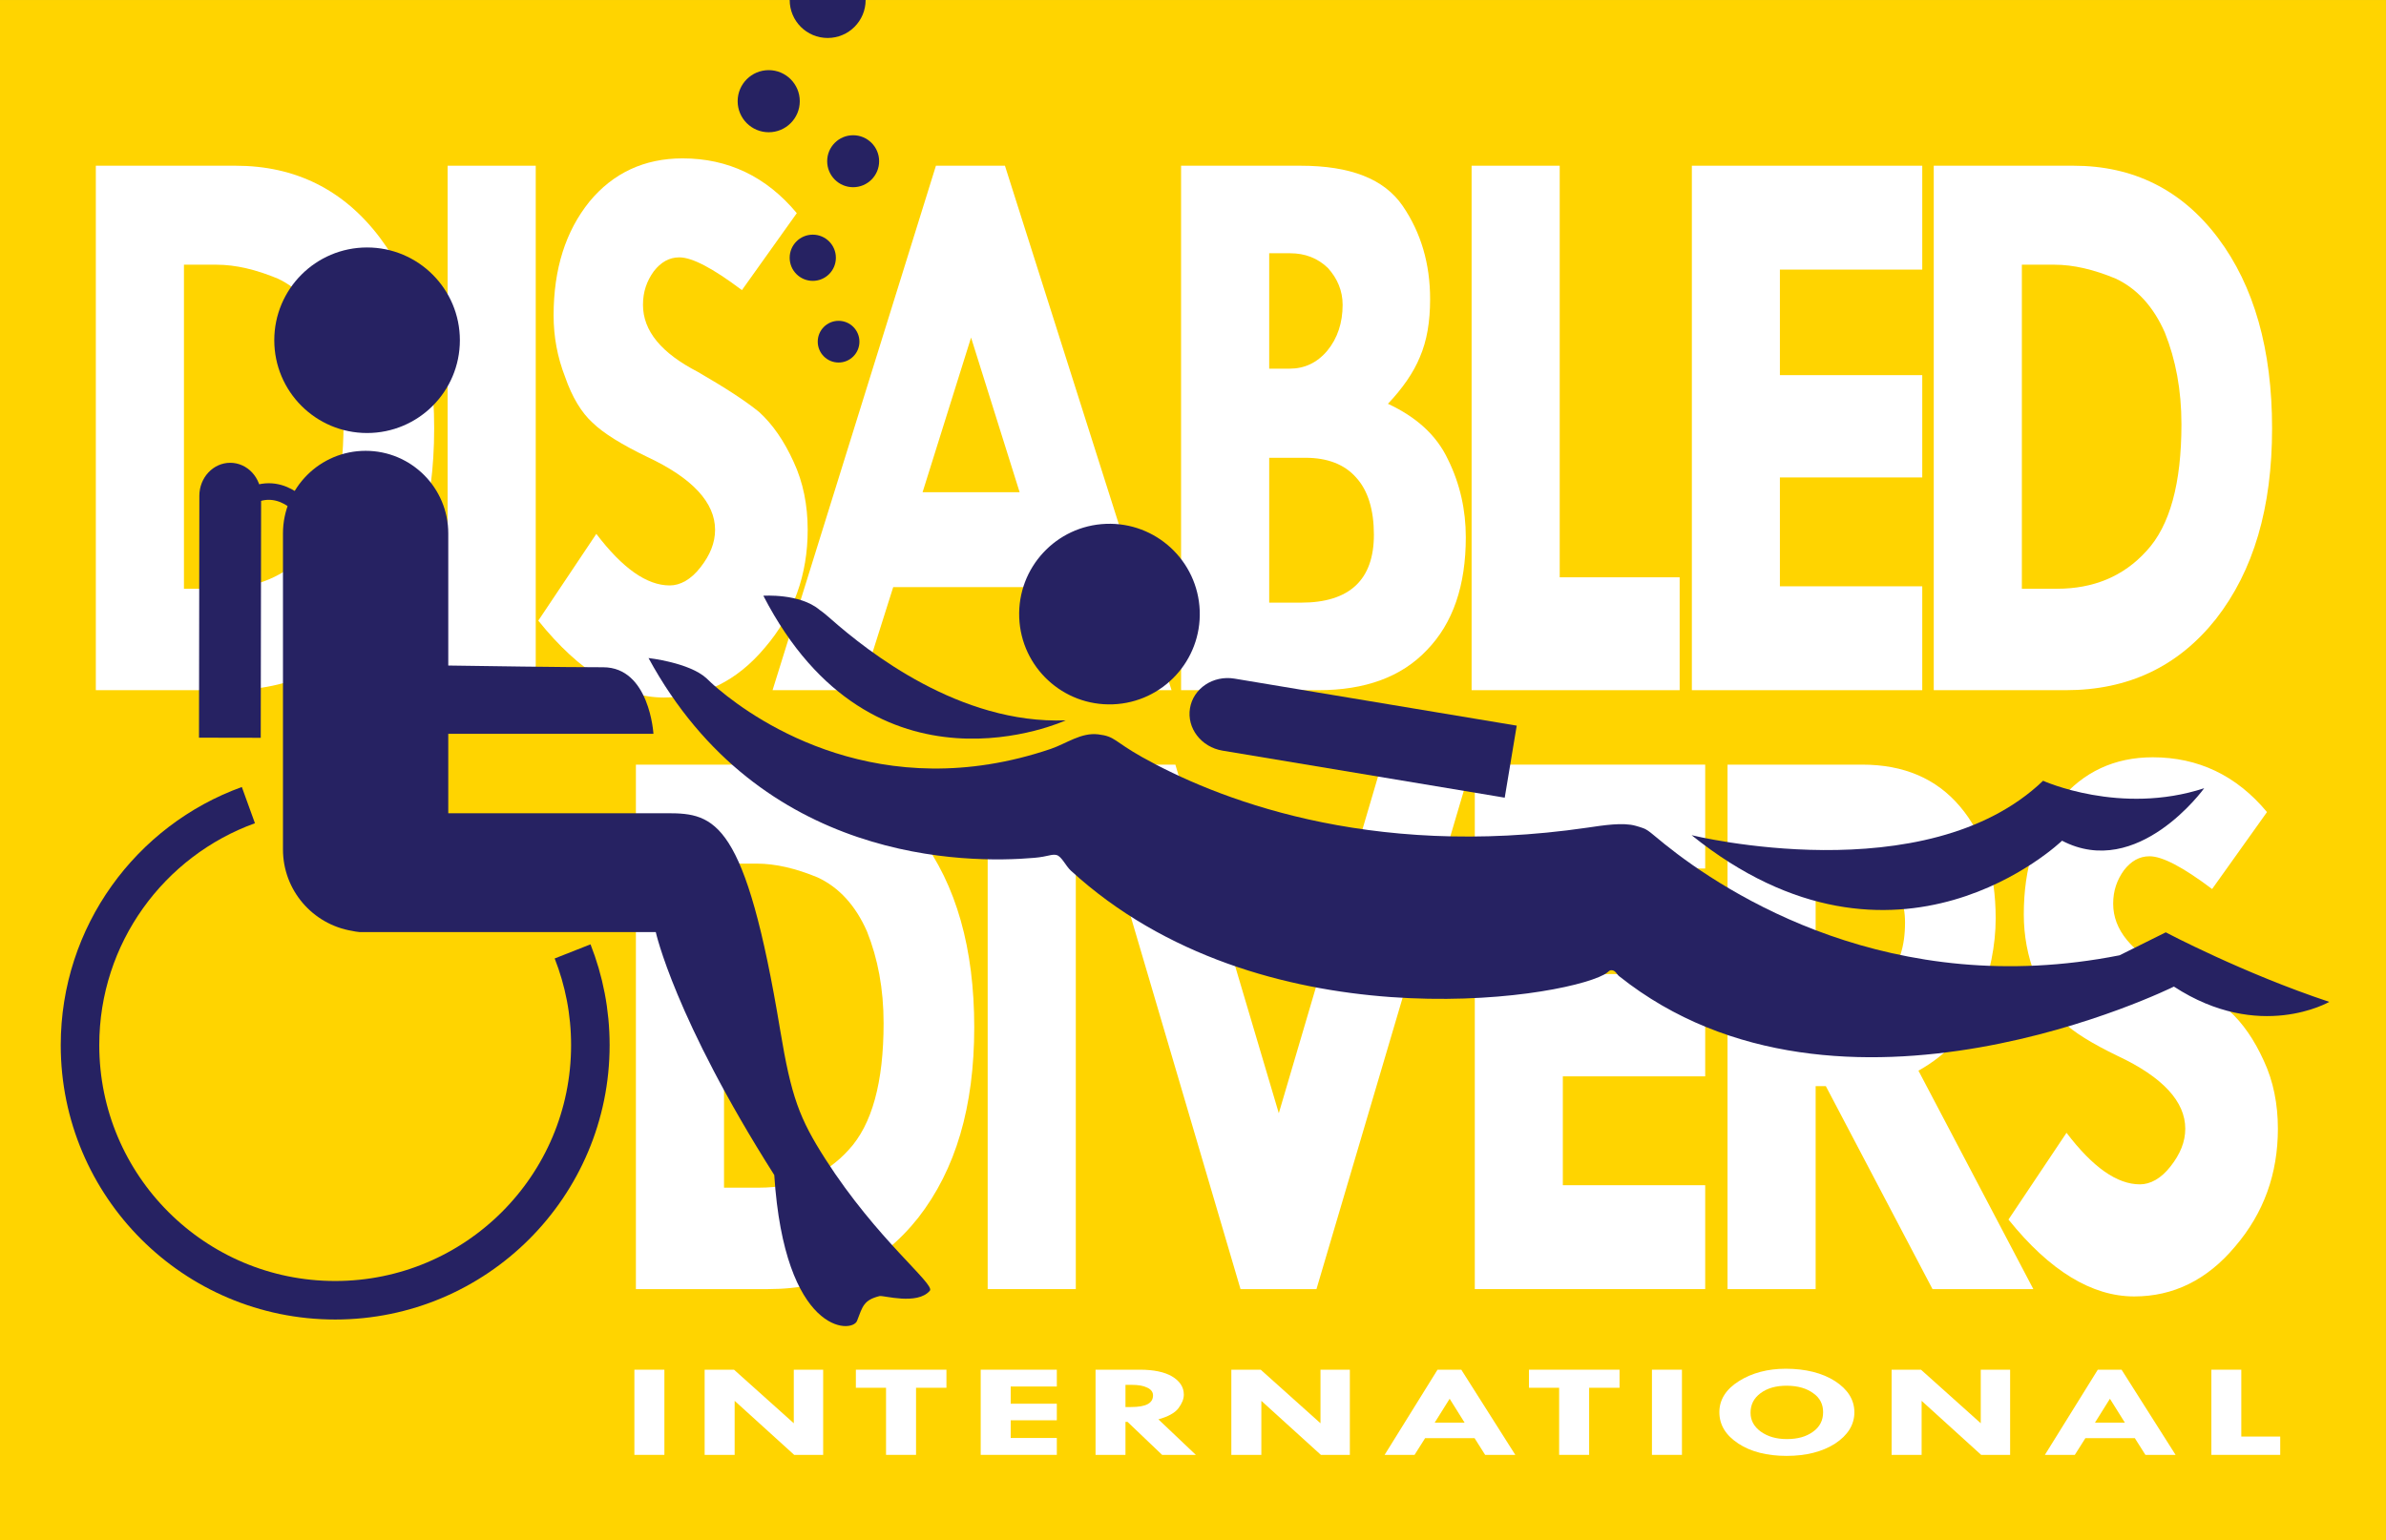
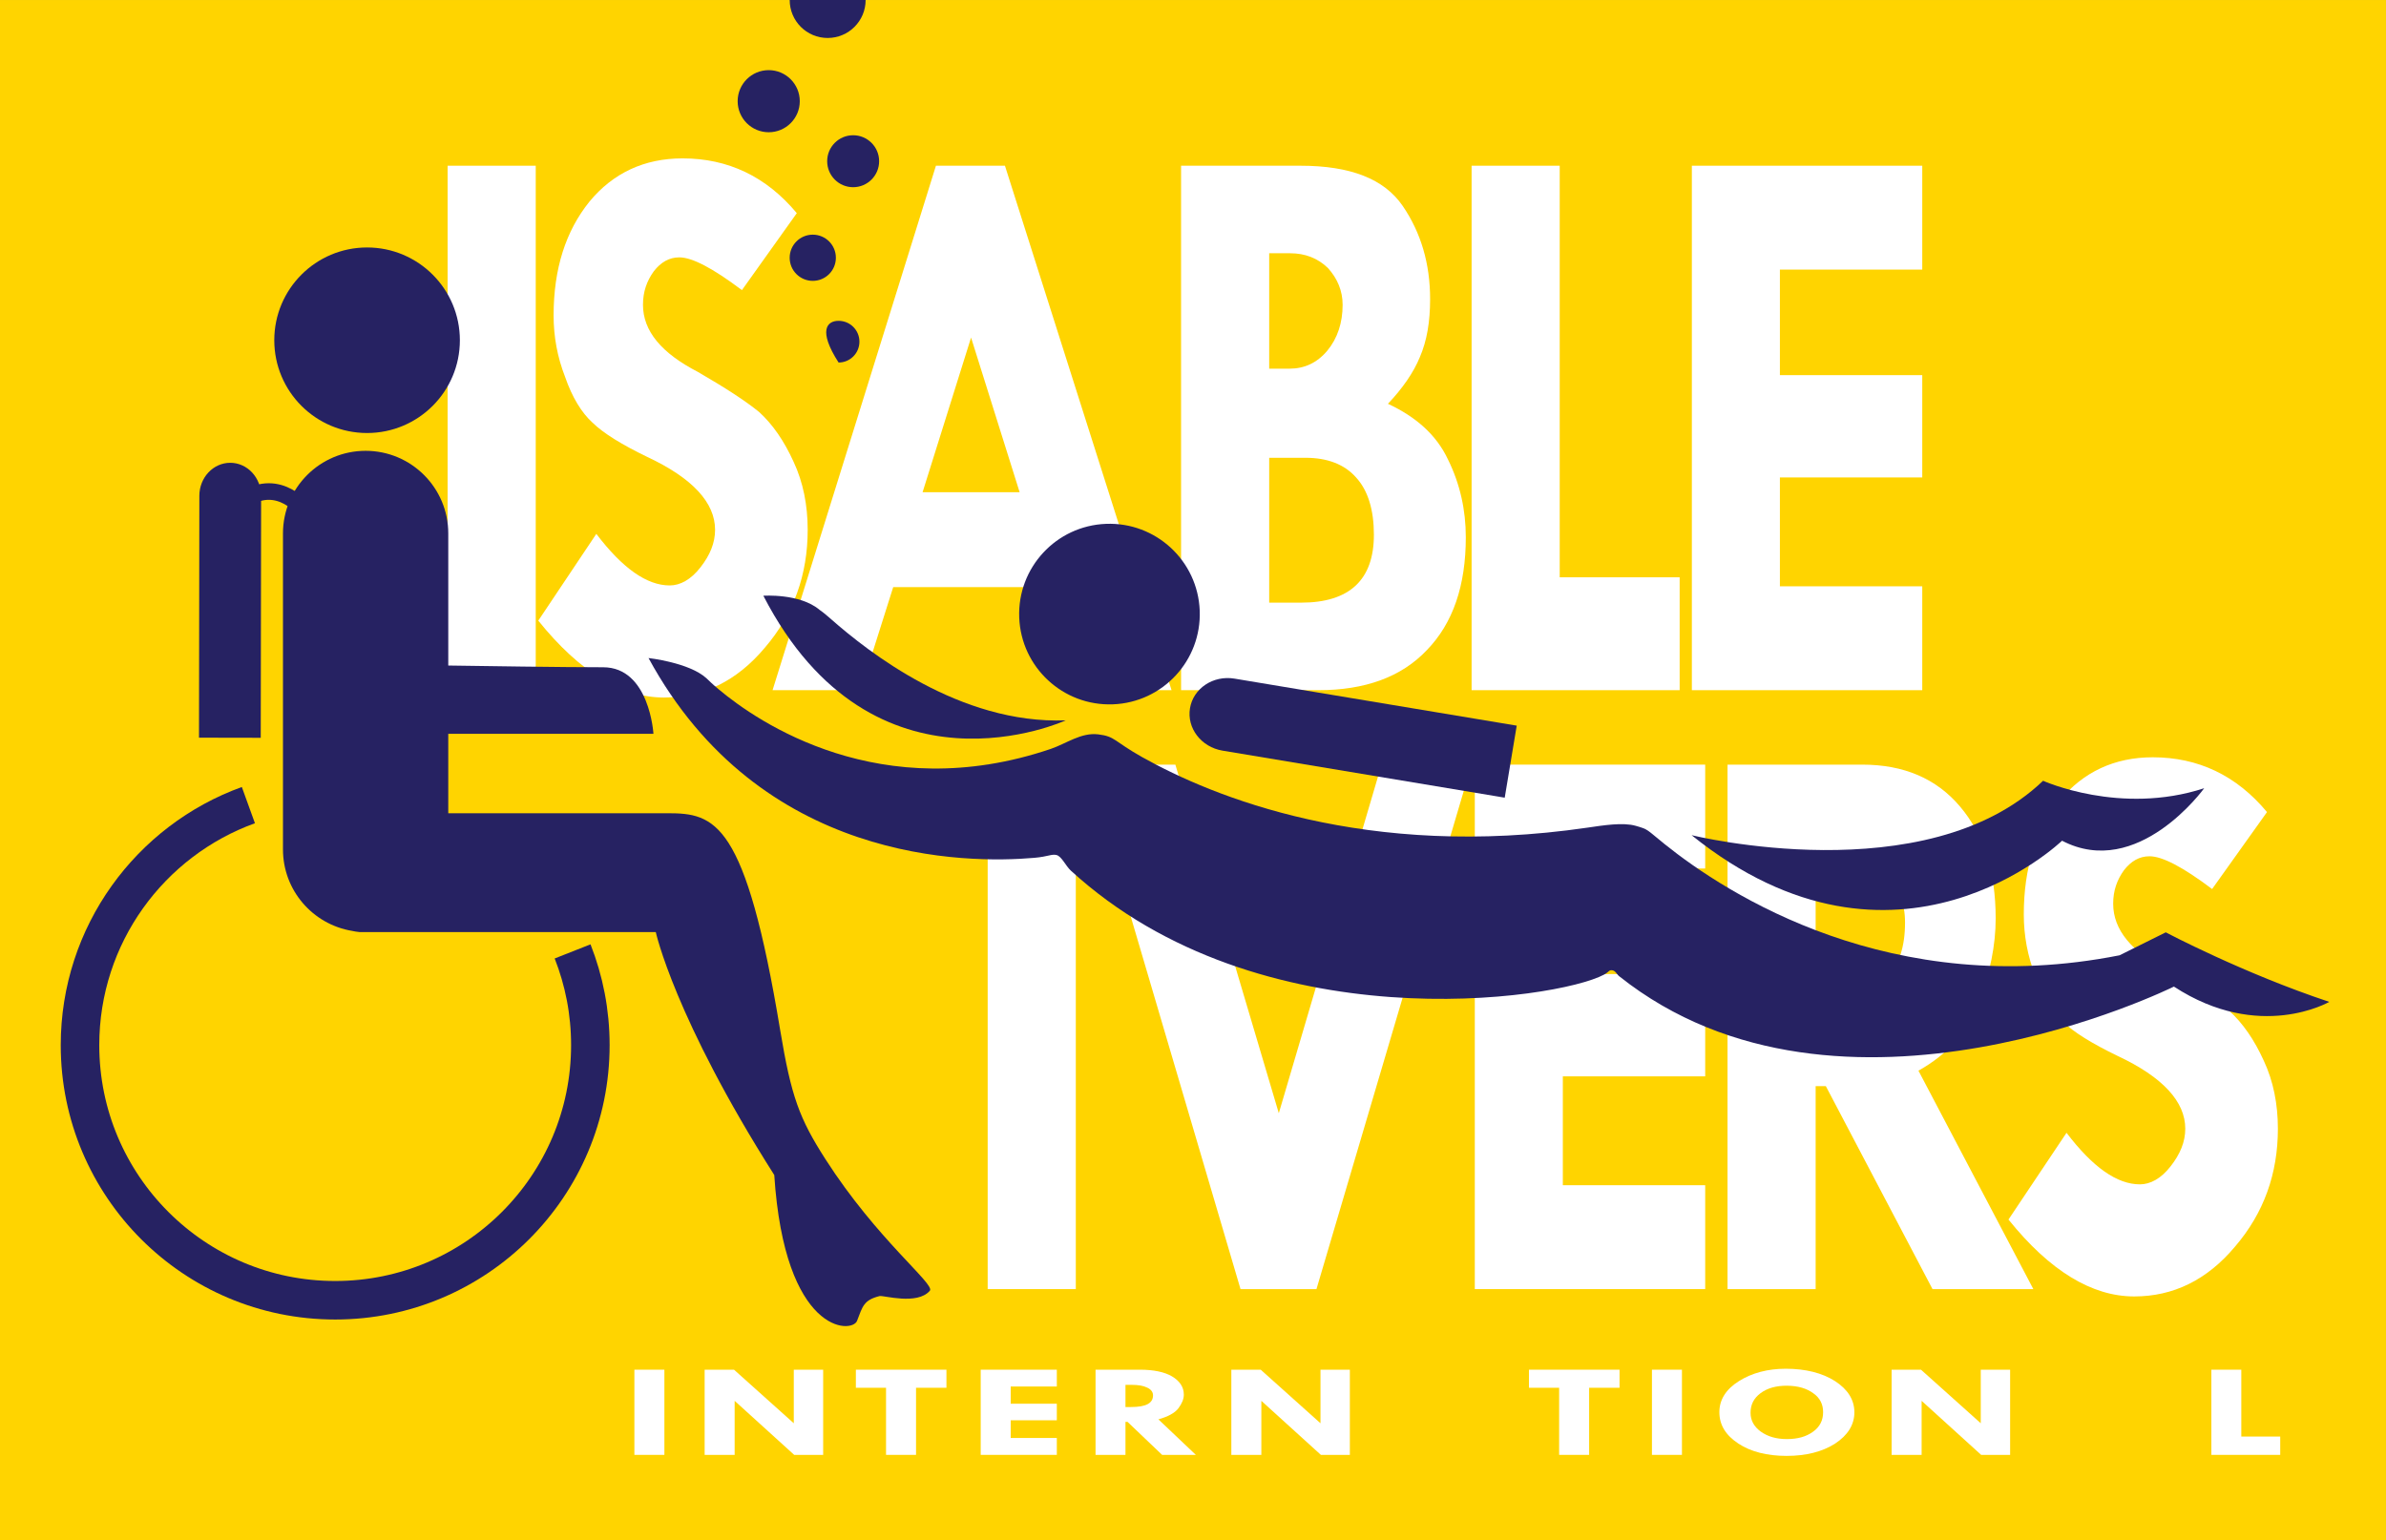
<svg xmlns="http://www.w3.org/2000/svg" xmlns:xlink="http://www.w3.org/1999/xlink" width="472.16pt" height="304.92pt" viewBox="0 0 472.16 304.92" version="1.1">
  <rect x="0" y="0" width="472.16" height="304.92" fill="#808080" stroke="none" />
  <defs>
    <g>
      <symbol overflow="visible" id="glyph0-0">
        <path style="stroke:none;" d="M 110.531 0 L 110.531 -121.469 L 15.797 -121.469 L 15.797 0 Z M 23.75 -111.422 L 102.703 -111.422 L 102.703 -10.203 L 23.75 -10.203 Z M 23.75 -111.422 " />
      </symbol>
      <symbol overflow="visible" id="glyph0-1">
-         <path style="stroke:none;" d="M 7.828 0 L 33.984 0 C 46.359 0 56.219 -4.703 63.672 -14.094 C 71.125 -23.641 74.781 -36.109 74.781 -51.828 C 74.781 -67.375 71.25 -80 64.047 -89.562 C 56.844 -99.109 47.25 -103.812 35.5 -103.812 L 7.828 -103.812 Z M 31.703 -84.219 C 35.5 -84.219 39.547 -83.25 43.828 -81.469 C 48 -79.516 51.297 -75.953 53.562 -70.781 C 55.703 -65.422 56.844 -59.438 56.844 -52.641 C 56.844 -40.969 54.578 -32.547 49.906 -27.531 C 45.359 -22.516 39.422 -20.078 32.219 -20.078 L 25.266 -20.078 L 25.266 -84.219 Z M 31.703 -84.219 " />
-       </symbol>
+         </symbol>
      <symbol overflow="visible" id="glyph0-2">
        <path style="stroke:none;" d="M 7.328 0 L 24.766 0 L 24.766 -103.812 L 7.328 -103.812 Z M 7.328 0 " />
      </symbol>
      <symbol overflow="visible" id="glyph0-3">
        <path style="stroke:none;" d="M 31.078 -105.266 C 23.5 -105.266 17.312 -102.359 12.641 -96.688 C 7.953 -90.859 5.562 -83.406 5.562 -74.172 C 5.562 -69.969 6.312 -65.922 7.828 -62.031 C 9.219 -57.984 11.109 -54.906 13.266 -52.953 C 15.406 -50.859 19.078 -48.594 24.125 -46.156 C 33.094 -41.953 37.516 -37.094 37.516 -31.75 C 37.516 -29.156 36.516 -26.719 34.609 -24.297 C 32.719 -21.859 30.578 -20.734 28.547 -20.734 C 24 -20.734 19.203 -24.125 14.016 -30.938 L 2.531 -13.766 C 10.734 -3.562 19.078 1.453 27.406 1.453 C 35.125 1.453 41.812 -1.781 47.375 -8.422 C 53.062 -15.062 55.844 -22.828 55.844 -31.75 C 55.844 -36.594 54.953 -41.141 53.062 -45.188 C 51.156 -49.391 48.891 -52.641 46.234 -55.062 C 43.453 -57.328 39.422 -59.922 34.109 -63 C 26.906 -66.719 23.25 -71.094 23.25 -76.281 C 23.25 -78.875 24 -80.984 25.391 -82.922 C 26.781 -84.703 28.422 -85.672 30.438 -85.672 C 32.969 -85.672 37.016 -83.562 42.828 -79.188 L 53.688 -94.422 C 47.625 -101.703 40.047 -105.266 31.078 -105.266 Z M 31.078 -105.266 " />
      </symbol>
      <symbol overflow="visible" id="glyph0-4">
        <path style="stroke:none;" d="M 3.922 0 L 21.344 0 L 27.797 -20.406 L 58.875 -20.406 L 65.312 0 L 82.875 0 L 49.906 -103.812 L 36.25 -103.812 Z M 52.812 -39.188 L 33.609 -39.188 L 43.203 -69.797 Z M 52.812 -39.188 " />
      </symbol>
      <symbol overflow="visible" id="glyph0-5">
        <path style="stroke:none;" d="M 7.953 0 L 35.125 0 C 44.344 0 51.547 -2.594 56.594 -7.938 C 61.781 -13.281 64.297 -20.734 64.297 -30.281 C 64.297 -35.625 63.172 -40.812 60.766 -45.672 C 58.484 -50.531 54.453 -54.094 48.891 -56.688 C 51.797 -59.766 53.938 -62.844 55.203 -65.922 C 56.594 -69.156 57.234 -72.875 57.234 -77.406 C 57.234 -84.375 55.453 -90.531 51.797 -95.875 C 48.125 -101.219 41.438 -103.812 31.578 -103.812 L 7.953 -103.812 Z M 29.562 -86.484 C 32.469 -86.484 35 -85.516 37.016 -83.562 C 38.906 -81.469 39.922 -79.031 39.922 -76.281 C 39.922 -72.719 38.906 -69.641 36.891 -67.203 C 34.859 -64.781 32.344 -63.641 29.438 -63.641 L 25.391 -63.641 L 25.391 -86.484 Z M 32.594 -46 C 36.891 -46 40.297 -44.703 42.578 -42.109 C 44.969 -39.516 46.109 -35.625 46.109 -30.766 C 46.109 -21.859 41.312 -17.328 31.703 -17.328 L 25.391 -17.328 L 25.391 -46 Z M 32.594 -46 " />
      </symbol>
      <symbol overflow="visible" id="glyph0-6">
        <path style="stroke:none;" d="M 8.594 0 L 49.766 0 L 49.766 -22.344 L 26.031 -22.344 L 26.031 -103.812 L 8.594 -103.812 Z M 8.594 0 " />
      </symbol>
      <symbol overflow="visible" id="glyph0-7">
        <path style="stroke:none;" d="M 8.344 0 L 53.938 0 L 53.938 -20.562 L 25.766 -20.562 L 25.766 -42.109 L 53.938 -42.109 L 53.938 -62.359 L 25.766 -62.359 L 25.766 -83.25 L 53.938 -83.25 L 53.938 -103.812 L 8.344 -103.812 Z M 8.344 0 " />
      </symbol>
      <symbol overflow="visible" id="glyph0-8">
        <path style="stroke:none;" d="M 32.094 0 L 47.125 0 L 77.812 -103.812 L 60 -103.812 L 39.672 -34.812 L 19.203 -103.812 L 1.516 -103.812 Z M 32.094 0 " />
      </symbol>
      <symbol overflow="visible" id="glyph0-9">
        <path style="stroke:none;" d="M 7.953 0 L 25.391 0 L 25.391 -40.172 L 27.406 -40.172 L 48.516 0 L 68.469 0 L 45.734 -43.234 C 51.547 -46.484 55.578 -51.016 57.734 -56.844 C 59.875 -62.516 61.016 -68.016 61.016 -73.359 C 61.016 -82.766 58.609 -90.047 53.938 -95.547 C 49.266 -101.062 42.828 -103.812 34.609 -103.812 L 7.953 -103.812 Z M 29.438 -85.344 C 33.734 -85.344 37.016 -84.219 39.422 -81.953 C 41.812 -79.688 43.078 -76.438 43.078 -72.562 C 43.078 -63 38.406 -58.297 29.188 -58.297 L 25.391 -58.297 L 25.391 -85.344 Z M 29.438 -85.344 " />
      </symbol>
      <symbol overflow="visible" id="glyph1-0">
        <path style="stroke:none;" d="M 35.922 0 L 35.922 -19.734 L 4.953 -19.734 L 4.953 0 Z M 7.688 -18.109 L 33.109 -18.109 L 33.109 -1.656 L 7.812 -1.656 L 7.812 -18.109 Z M 7.688 -18.109 " />
      </symbol>
      <symbol overflow="visible" id="glyph1-1">
        <path style="stroke:none;" d="M 2.375 0 L 8.141 0 L 8.141 -16.859 L 2.203 -16.859 L 2.203 0 Z M 2.375 0 " />
      </symbol>
      <symbol overflow="visible" id="glyph1-2">
        <path style="stroke:none;" d="M 20.094 -6.031 L 8.016 -16.859 L 2.203 -16.859 L 2.203 0 L 8.141 0 L 8.141 -10.922 L 7.891 -10.922 L 19.922 0 L 25.656 0 L 25.656 -16.859 L 19.844 -16.859 L 19.844 -6.031 Z M 20.094 -6.031 " />
      </symbol>
      <symbol overflow="visible" id="glyph1-3">
        <path style="stroke:none;" d="M 0.859 -13.281 L 6.672 -13.281 L 6.672 0 L 12.609 0 L 12.609 -13.281 L 18.625 -13.281 L 18.625 -16.859 L 0.703 -16.859 L 0.703 -13.281 Z M 0.859 -13.281 " />
      </symbol>
      <symbol overflow="visible" id="glyph1-4">
        <path style="stroke:none;" d="M 2.703 0 L 17.594 0 L 17.594 -3.344 L 8.469 -3.344 L 8.469 -6.844 L 17.594 -6.844 L 17.594 -10.125 L 8.469 -10.125 L 8.469 -13.531 L 17.594 -13.531 L 17.594 -16.859 L 2.531 -16.859 L 2.531 0 Z M 2.703 0 " />
      </symbol>
      <symbol overflow="visible" id="glyph1-5">
        <path style="stroke:none;" d="M 2.578 0 L 8.344 0 L 8.344 -6.531 L 8.75 -6.531 L 15.594 0 L 22.266 0 L 14.859 -7.031 C 16.703 -7.547 18.125 -8.281 18.828 -9.234 C 19.516 -10.156 19.891 -11.047 19.891 -11.922 C 19.891 -13.453 19.062 -14.625 17.562 -15.531 C 16.047 -16.422 13.875 -16.859 11.219 -16.859 L 2.422 -16.859 L 2.422 0 Z M 9.531 -13.859 C 10.922 -13.859 11.875 -13.688 12.641 -13.312 C 13.422 -12.953 13.797 -12.422 13.797 -11.781 C 13.797 -10.234 12.438 -9.469 9.453 -9.469 L 8.344 -9.469 L 8.344 -13.859 Z M 9.531 -13.859 " />
      </symbol>
      <symbol overflow="visible" id="glyph1-6">
-         <path style="stroke:none;" d="M 1.266 0 L 7.031 0 L 9.125 -3.312 L 18.906 -3.312 L 21 0 L 26.969 0 L 16.281 -16.859 L 11.578 -16.859 L 1.109 0 Z M 17.109 -6.375 L 11.016 -6.375 L 14.125 -11.344 L 13.828 -11.344 L 16.938 -6.375 Z M 17.109 -6.375 " />
-       </symbol>
+         </symbol>
      <symbol overflow="visible" id="glyph1-7">
        <path style="stroke:none;" d="M 5.406 -2.234 C 7.859 -0.609 11.125 0.203 14.938 0.203 C 18.781 0.203 22.016 -0.609 24.547 -2.234 C 27.047 -3.875 28.359 -5.953 28.359 -8.422 C 28.359 -10.922 27.047 -12.969 24.516 -14.609 C 21.969 -16.234 18.656 -17.047 14.766 -17.047 C 11.25 -17.047 8.109 -16.234 5.531 -14.609 C 2.953 -13 1.641 -10.922 1.641 -8.453 C 1.641 -5.922 2.906 -3.875 5.406 -2.234 Z M 20.219 -12.203 C 21.562 -11.266 22.172 -10 22.172 -8.453 C 22.172 -6.844 21.531 -5.547 20.172 -4.578 C 18.828 -3.609 17.188 -3.125 14.984 -3.125 C 12.891 -3.125 11.219 -3.625 9.828 -4.609 C 8.469 -5.609 7.812 -6.844 7.812 -8.344 C 7.812 -9.922 8.438 -11.203 9.781 -12.203 C 11.125 -13.203 12.844 -13.703 15.062 -13.688 C 17.266 -13.656 18.906 -13.156 20.219 -12.203 Z M 20.219 -12.203 " />
      </symbol>
      <symbol overflow="visible" id="glyph1-8">
        <path style="stroke:none;" d="M 2.781 0 L 16.25 0 L 16.25 -3.625 L 8.547 -3.625 L 8.547 -16.859 L 2.625 -16.859 L 2.625 0 Z M 2.781 0 " />
      </symbol>
    </g>
  </defs>
  <g id="surface1">
    <path style=" stroke:none;fill-rule:nonzero;fill:rgb(100%,83.099%,0%);fill-opacity:1;" d="M 472.156 304.922 L 0 304.922 L 0 0.004 L 472.156 0.004 L 472.156 304.922 " />
    <g style="fill:rgb(100%,100%,100%);fill-opacity:1;">
      <use xlink:href="#glyph0-1" x="11.135" y="136.614" />
    </g>
    <g style="fill:rgb(100%,100%,100%);fill-opacity:1;">
      <use xlink:href="#glyph0-2" x="81.25" y="136.614" />
    </g>
    <g style="fill:rgb(100%,100%,100%);fill-opacity:1;">
      <use xlink:href="#glyph0-3" x="103.989" y="136.614" />
    </g>
    <g style="fill:rgb(100%,100%,100%);fill-opacity:1;">
      <use xlink:href="#glyph0-4" x="148.96" y="136.614" />
    </g>
    <g style="fill:rgb(100%,100%,100%);fill-opacity:1;">
      <use xlink:href="#glyph0-5" x="225.768" y="136.614" />
    </g>
    <g style="fill:rgb(100%,100%,100%);fill-opacity:1;">
      <use xlink:href="#glyph0-6" x="282.617" y="136.614" />
    </g>
    <g style="fill:rgb(100%,100%,100%);fill-opacity:1;">
      <use xlink:href="#glyph0-7" x="326.453" y="136.614" />
    </g>
    <g style="fill:rgb(100%,100%,100%);fill-opacity:1;">
      <use xlink:href="#glyph0-1" x="374.836" y="136.614" />
    </g>
    <g style="fill:rgb(100%,100%,100%);fill-opacity:1;">
      <use xlink:href="#glyph0-1" x="118.009" y="255.162" />
    </g>
    <g style="fill:rgb(100%,100%,100%);fill-opacity:1;">
      <use xlink:href="#glyph0-2" x="188.122" y="255.162" />
    </g>
    <g style="fill:rgb(100%,100%,100%);fill-opacity:1;">
      <use xlink:href="#glyph0-8" x="213.388" y="255.162" />
    </g>
    <g style="fill:rgb(100%,100%,100%);fill-opacity:1;">
      <use xlink:href="#glyph0-7" x="283.5" y="255.162" />
    </g>
    <g style="fill:rgb(100%,100%,100%);fill-opacity:1;">
      <use xlink:href="#glyph0-9" x="333.904" y="255.162" />
    </g>
    <g style="fill:rgb(100%,100%,100%);fill-opacity:1;">
      <use xlink:href="#glyph0-3" x="394.922" y="255.162" />
    </g>
    <g style="fill:rgb(100%,100%,100%);fill-opacity:1;">
      <use xlink:href="#glyph1-1" x="123.333" y="287.975" />
    </g>
    <g style="fill:rgb(100%,100%,100%);fill-opacity:1;">
      <use xlink:href="#glyph1-2" x="137.237" y="287.975" />
    </g>
    <g style="fill:rgb(100%,100%,100%);fill-opacity:1;">
      <use xlink:href="#glyph1-3" x="168.664" y="287.975" />
    </g>
    <g style="fill:rgb(100%,100%,100%);fill-opacity:1;">
      <use xlink:href="#glyph1-4" x="191.539" y="287.975" />
    </g>
    <g style="fill:rgb(100%,100%,100%);fill-opacity:1;">
      <use xlink:href="#glyph1-5" x="214.373" y="287.975" />
    </g>
    <g style="fill:rgb(100%,100%,100%);fill-opacity:1;">
      <use xlink:href="#glyph1-2" x="241.463" y="287.975" />
    </g>
    <g style="fill:rgb(100%,100%,100%);fill-opacity:1;">
      <use xlink:href="#glyph1-6" x="272.891" y="287.975" />
    </g>
    <g style="fill:rgb(100%,100%,100%);fill-opacity:1;">
      <use xlink:href="#glyph1-3" x="301.862" y="287.975" />
    </g>
    <g style="fill:rgb(100%,100%,100%);fill-opacity:1;">
      <use xlink:href="#glyph1-1" x="324.696" y="287.975" />
    </g>
    <g style="fill:rgb(100%,100%,100%);fill-opacity:1;">
      <use xlink:href="#glyph1-7" x="338.6" y="287.975" />
    </g>
    <g style="fill:rgb(100%,100%,100%);fill-opacity:1;">
      <use xlink:href="#glyph1-2" x="372.124" y="287.975" />
    </g>
    <g style="fill:rgb(100%,100%,100%);fill-opacity:1;">
      <use xlink:href="#glyph1-6" x="403.551" y="287.975" />
    </g>
    <g style="fill:rgb(100%,100%,100%);fill-opacity:1;">
      <use xlink:href="#glyph1-8" x="434.978" y="287.975" />
    </g>
    <path style="fill:none;stroke-width:76.247;stroke-linecap:butt;stroke-linejoin:miter;stroke:rgb(14.899%,13.3%,38.399%);stroke-opacity:1;stroke-miterlimit:4;" d="M 1133.086 1165.997 C 1155.742 1108.536 1168.242 1046.036 1168.242 980.45 C 1168.242 701.622 942.148 475.489 663.281 475.489 C 384.336 475.489 158.32 701.622 158.32 980.45 C 158.32 1199.083 297.148 1385.294 491.523 1455.567 " transform="matrix(0.1,0,0,-0.1,0,304.92)" />
    <path style=" stroke:none;fill-rule:nonzero;fill:rgb(14.899%,13.3%,38.399%);fill-opacity:1;" d="M 91.004 67.348 C 91.004 77.488 82.781 85.711 72.641 85.711 C 62.492 85.711 54.277 77.488 54.277 67.348 C 54.277 57.211 62.492 48.984 72.641 48.984 C 82.781 48.984 91.004 57.211 91.004 67.348 " />
    <path style=" stroke:none;fill-rule:nonzero;fill:rgb(14.899%,13.3%,38.399%);fill-opacity:1;" d="M 163.336 229.434 C 158.18 221.387 156.578 217.07 154.406 204 C 147.527 162.398 141.496 160.969 132.066 160.969 L 88.707 160.969 L 88.707 145.25 L 129.309 145.25 C 129.309 145.25 128.543 132.078 119.355 132.078 C 111.621 132.078 94.832 131.828 88.707 131.734 L 88.707 105.586 C 88.707 96.555 81.379 89.234 72.352 89.234 C 63.316 89.234 55.996 96.555 55.996 105.586 L 55.996 168.137 C 55.996 176.246 61.91 182.973 69.664 184.258 C 70.121 184.359 70.609 184.445 71.168 184.496 L 129.77 184.496 C 129.77 184.496 133.488 201.504 153.219 232.586 C 155.27 264.152 168.602 264.031 169.598 261.449 C 170.695 258.598 170.902 257.328 174.055 256.543 C 174.805 256.359 181.52 258.406 184.008 255.484 C 185.105 254.195 173.586 245.426 163.336 229.434 " />
    <path style="fill:none;stroke-width:32.82;stroke-linecap:butt;stroke-linejoin:miter;stroke:rgb(14.899%,13.3%,38.399%);stroke-opacity:1;stroke-miterlimit:4;" d="M 604.102 2037.286 C 604.102 2037.286 553.203 2106.583 483.867 2060.372 " transform="matrix(0.1,0,0,-0.1,0,304.92)" />
    <path style=" stroke:none;fill-rule:nonzero;fill:rgb(14.899%,13.3%,38.399%);fill-opacity:1;" d="M 237.41 120.863 C 237.785 130.73 230.102 139.035 220.238 139.414 C 210.375 139.785 202.07 132.098 201.691 122.234 C 201.312 112.371 209.004 104.066 218.867 103.691 C 228.727 103.309 237.027 110.996 237.41 120.863 " />
    <path style=" stroke:none;fill-rule:nonzero;fill:rgb(14.899%,13.3%,38.399%);fill-opacity:1;" d="M 297.766 157.891 L 241.914 148.578 C 237.707 147.879 234.828 144.121 235.484 140.188 C 236.133 136.254 240.082 133.625 244.285 134.324 L 300.141 143.633 L 297.766 157.891 " />
    <path style=" stroke:none;fill-rule:nonzero;fill:rgb(14.899%,13.3%,38.399%);fill-opacity:1;" d="M 142.301 136.512 C 149.906 142.871 174.211 159.664 207.922 148.242 C 211.027 147.184 213.934 144.945 217.328 145.359 C 220.73 145.77 220.371 146.699 226.039 149.875 C 239.957 157.68 270.32 170.23 314.105 163.828 C 317.273 163.363 321.16 162.738 323.684 163.461 C 326.254 164.199 325.723 164.109 329.355 167.039 C 341.758 177.012 374.262 198.027 419.438 189.09 L 428.578 184.547 C 428.578 184.547 443.906 192.656 460.934 198.309 C 460.934 198.309 447.133 206.336 430.191 195.285 C 430.191 195.285 364.184 228.074 320.418 193.234 C 319.926 192.848 319.691 192.09 318.961 192.043 C 318.352 192.012 318.426 192.379 317.406 192.922 C 308.062 197.93 249.301 206.602 211.891 172.316 C 210.887 171.387 210.078 169.5 209.082 169.246 C 208.078 169.004 207.477 169.551 204.691 169.797 C 191.281 170.969 150.438 170.895 128.336 130.254 C 128.336 130.254 136.363 131.137 139.777 134.234 C 140.527 134.918 140.645 135.129 142.301 136.512 " />
    <path style=" stroke:none;fill-rule:nonzero;fill:rgb(14.899%,13.3%,38.399%);fill-opacity:1;" d="M 151.059 117.922 C 151.059 117.922 158.238 117.41 162.156 120.695 C 162.617 121.07 162.527 120.863 164.512 122.602 C 171.711 128.93 189.914 143.391 210.895 142.586 C 210.895 142.586 172.867 160.16 151.059 117.922 " />
    <path style=" stroke:none;fill-rule:nonzero;fill:rgb(14.899%,13.3%,38.399%);fill-opacity:1;" d="M 334.746 165.316 C 334.746 165.316 381.129 176.758 404.301 154.543 C 404.301 154.543 419.582 161.461 436.18 156.02 C 436.18 156.02 423.07 174.238 408.055 166.41 C 408.055 166.41 375.348 197.996 334.746 165.316 " />
    <path style=" stroke:none;fill-rule:nonzero;fill:rgb(14.899%,13.3%,38.399%);fill-opacity:1;" d="M 39.379 146.016 L 39.449 98.129 C 39.457 94.52 42.199 91.598 45.57 91.605 C 48.945 91.609 51.672 94.539 51.672 98.152 L 51.598 146.039 L 39.379 146.016 " />
    <path style=" stroke:none;fill-rule:nonzero;fill:rgb(14.899%,13.3%,38.399%);fill-opacity:1;" d="M 165.41 51.02 C 165.41 53.547 163.367 55.594 160.84 55.594 C 158.312 55.594 156.266 53.547 156.266 51.02 C 156.266 48.496 158.312 46.449 160.84 46.449 C 163.367 46.449 165.41 48.496 165.41 51.02 " />
-     <path style=" stroke:none;fill-rule:nonzero;fill:rgb(14.899%,13.3%,38.399%);fill-opacity:1;" d="M 170.07 67.629 C 170.07 69.906 168.227 71.758 165.945 71.758 C 163.668 71.758 161.82 69.906 161.82 67.629 C 161.82 65.352 163.668 63.504 165.945 63.504 C 168.227 63.504 170.07 65.352 170.07 67.629 " />
+     <path style=" stroke:none;fill-rule:nonzero;fill:rgb(14.899%,13.3%,38.399%);fill-opacity:1;" d="M 170.07 67.629 C 170.07 69.906 168.227 71.758 165.945 71.758 C 161.82 65.352 163.668 63.504 165.945 63.504 C 168.227 63.504 170.07 65.352 170.07 67.629 " />
    <path style=" stroke:none;fill-rule:nonzero;fill:rgb(14.899%,13.3%,38.399%);fill-opacity:1;" d="M 173.969 31.91 C 173.969 34.754 171.664 37.055 168.824 37.055 C 165.984 37.055 163.688 34.754 163.688 31.91 C 163.688 29.07 165.984 26.77 168.824 26.77 C 171.664 26.77 173.969 29.07 173.969 31.91 " />
    <path style=" stroke:none;fill-rule:nonzero;fill:rgb(14.899%,13.3%,38.399%);fill-opacity:1;" d="M 158.266 20.031 C 158.266 23.43 155.512 26.176 152.121 26.176 C 148.723 26.176 145.973 23.43 145.973 20.031 C 145.973 16.641 148.723 13.883 152.121 13.883 C 155.512 13.883 158.266 16.641 158.266 20.031 " />
    <path style=" stroke:none;fill-rule:nonzero;fill:rgb(14.899%,13.3%,38.399%);fill-opacity:1;" d="M 171.297 0.004 C 171.297 4.156 167.934 7.516 163.785 7.516 C 159.629 7.516 156.27 4.156 156.27 0.004 " />
  </g>
</svg>